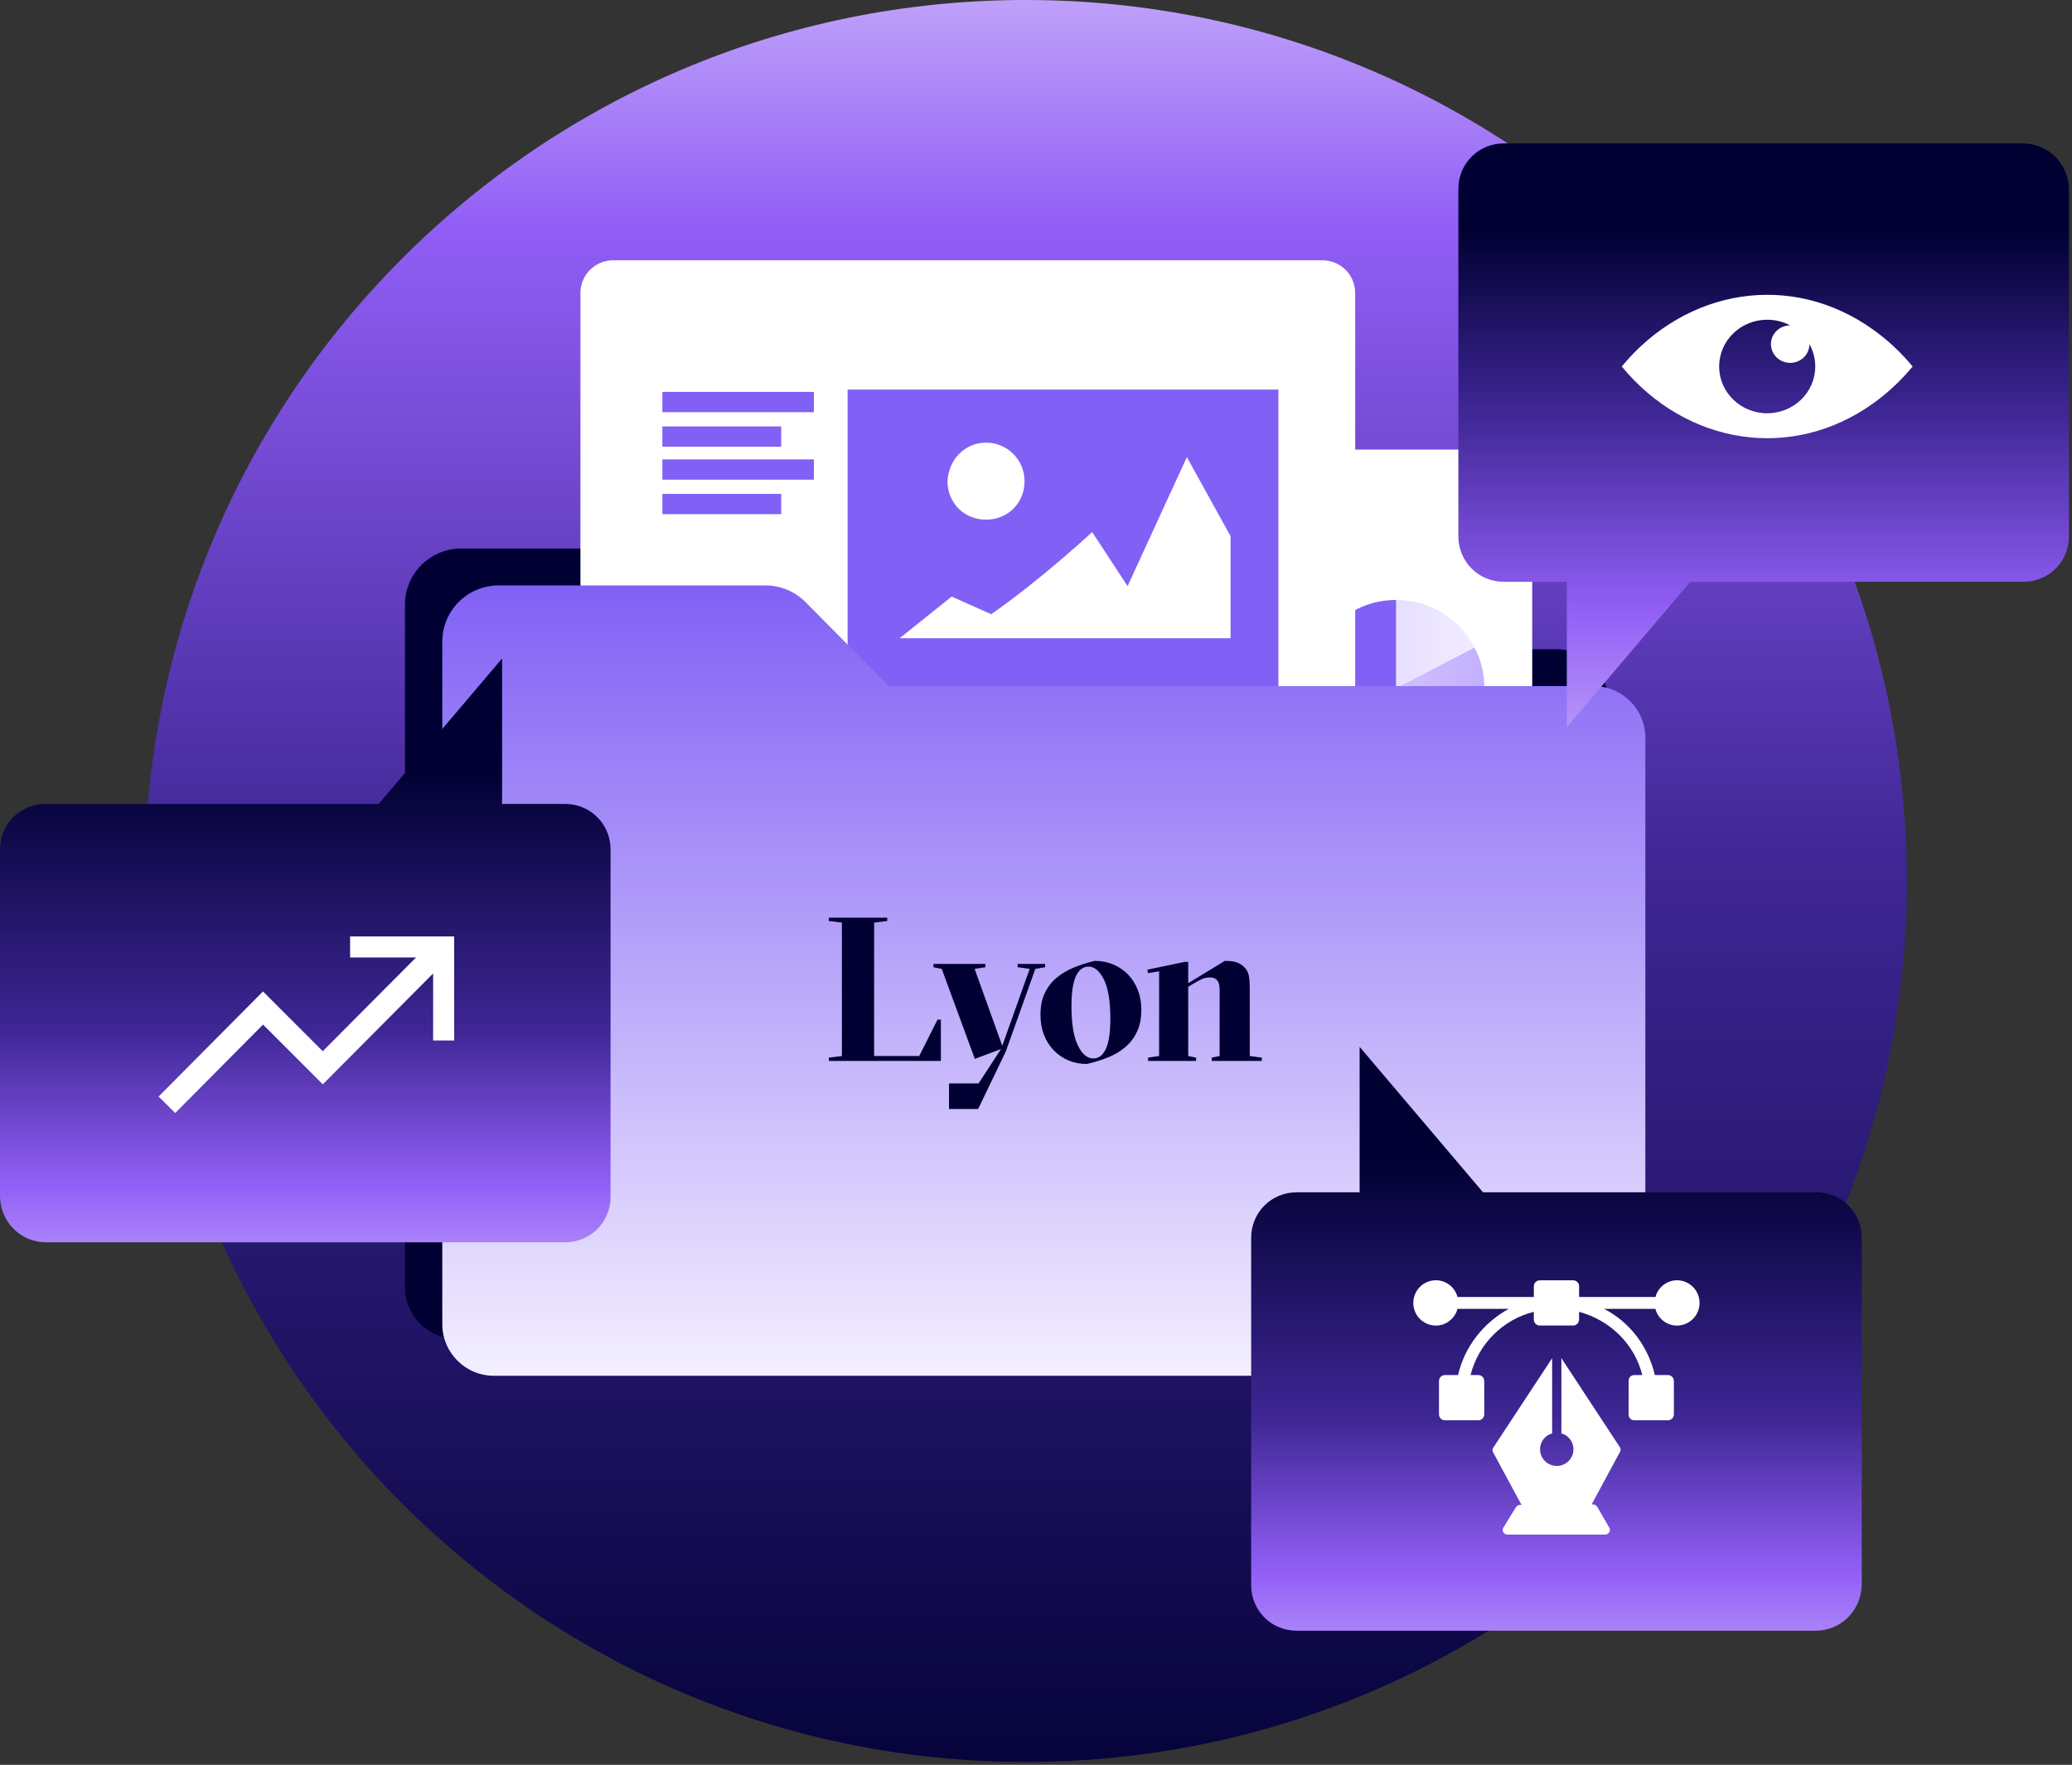
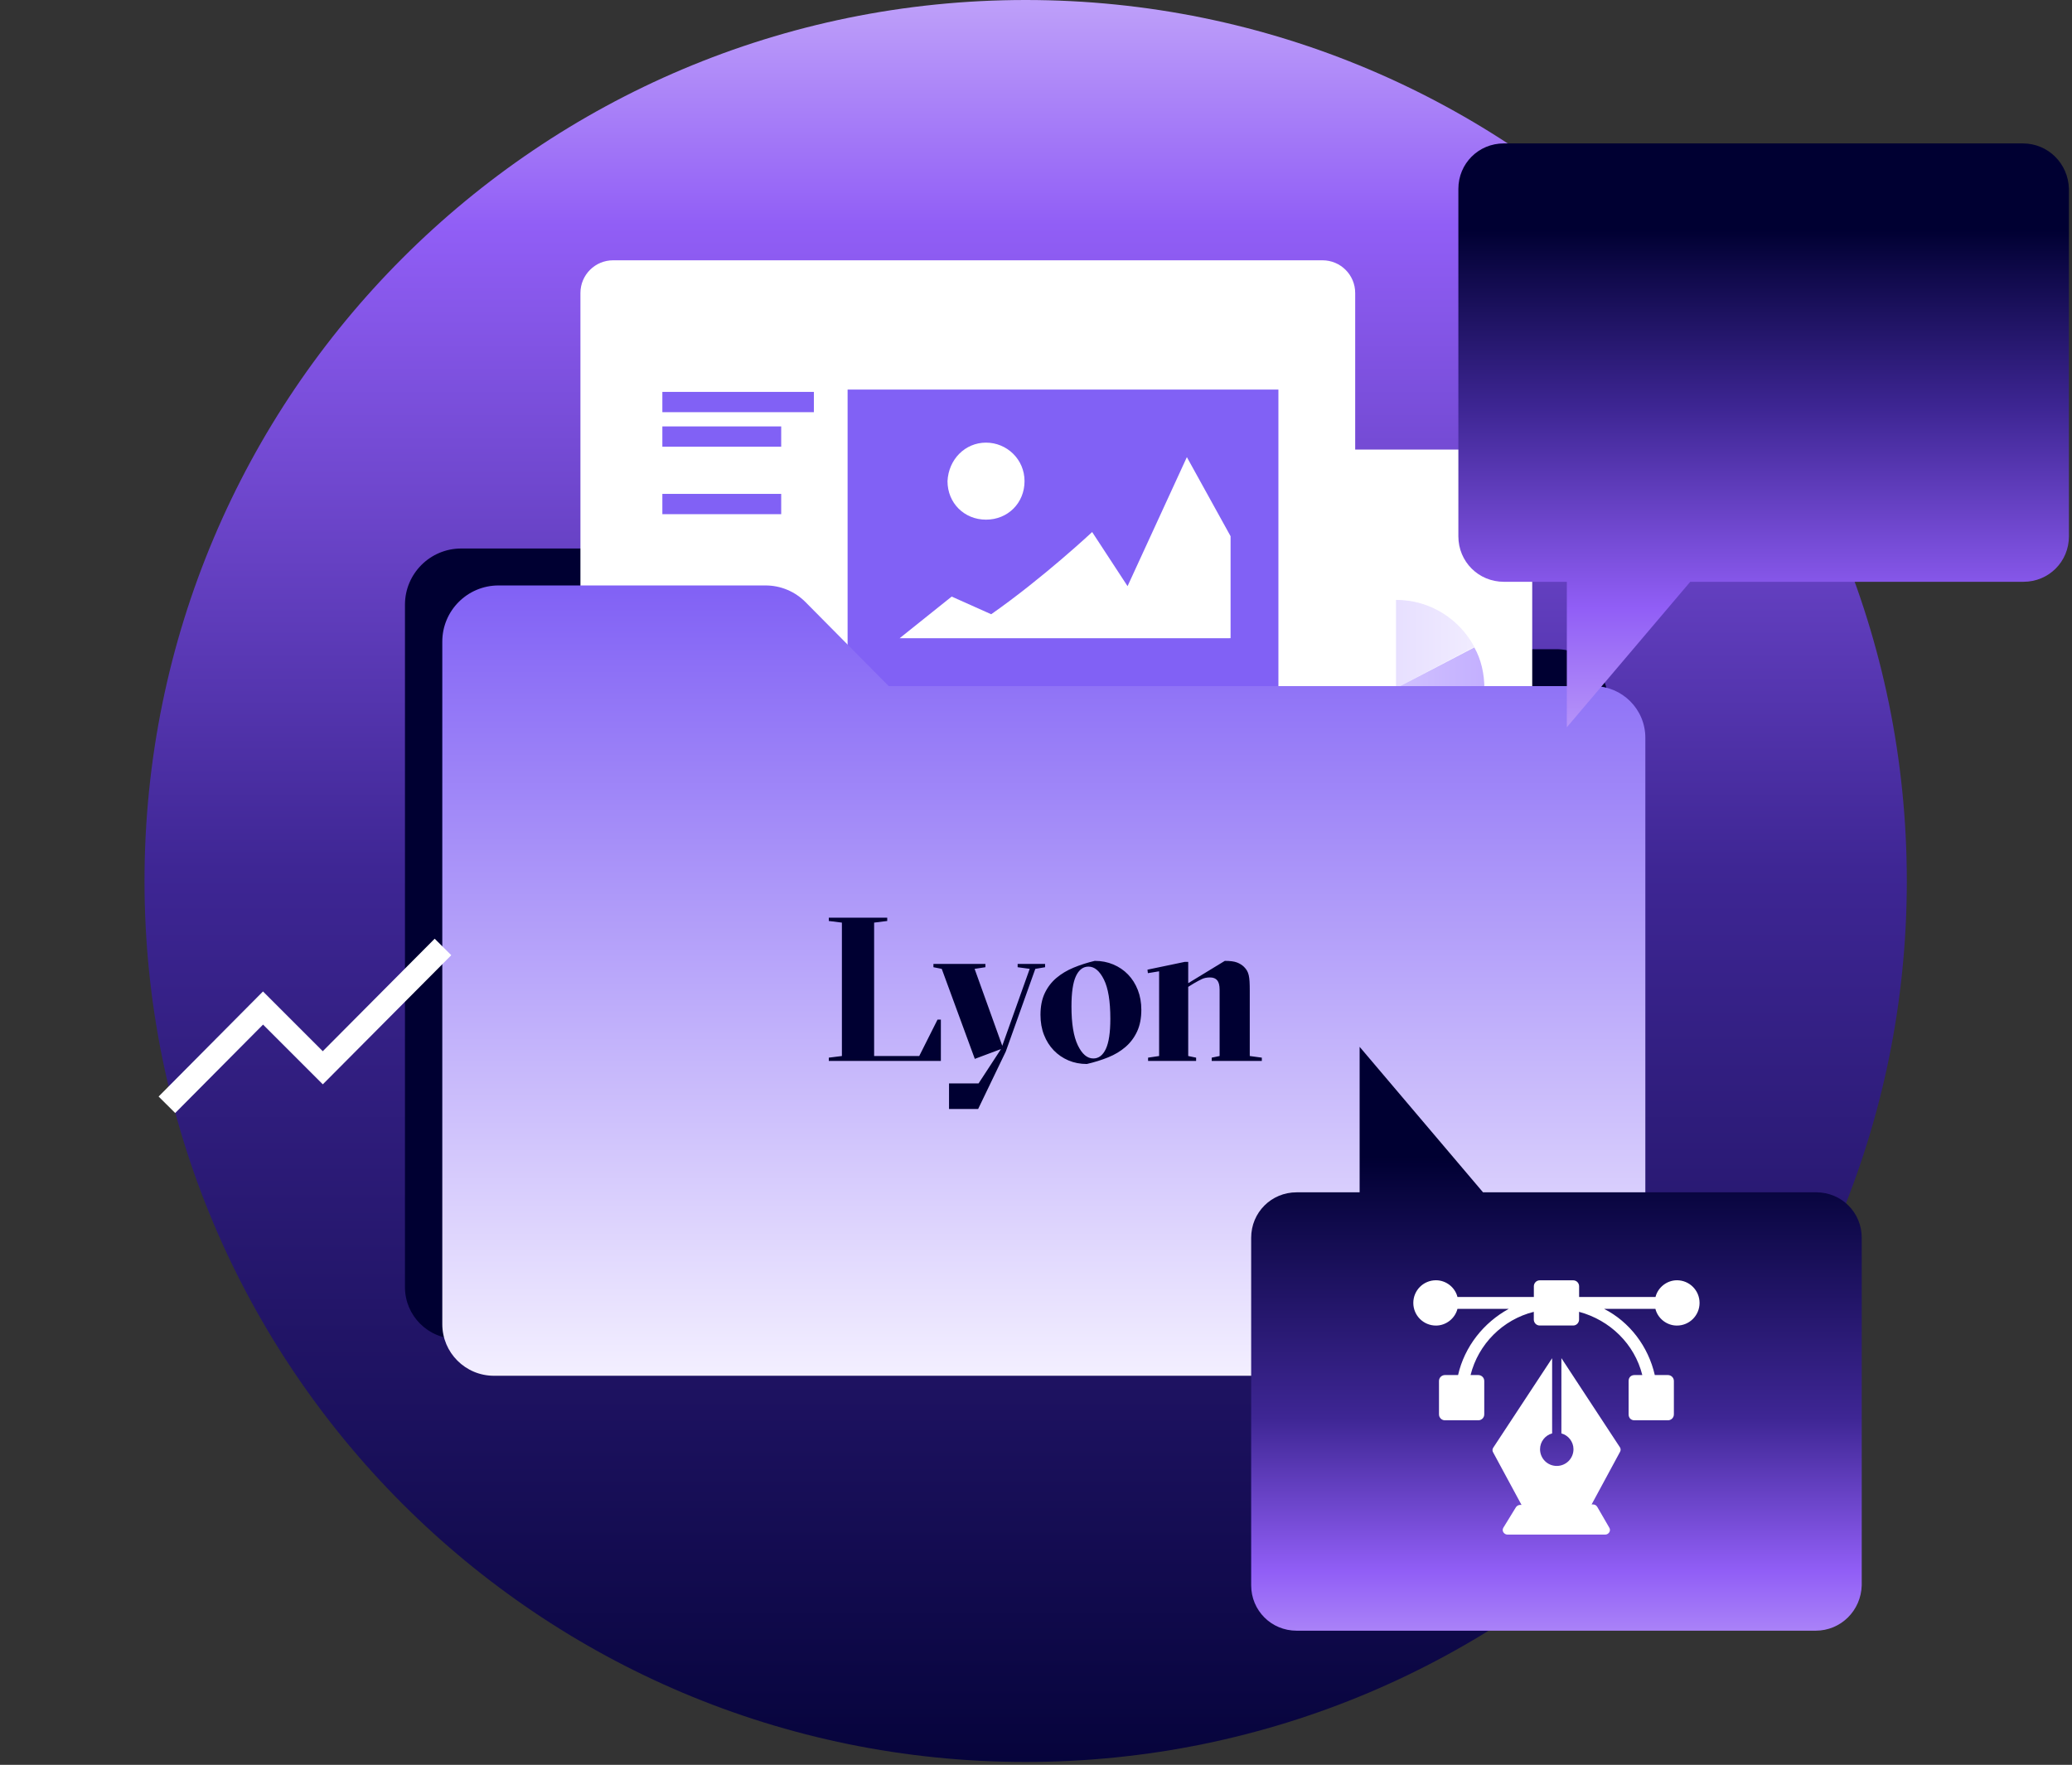
<svg xmlns="http://www.w3.org/2000/svg" width="520" height="443" viewBox="0 0 520 443" fill="none">
  <rect x="0" y="0" width="520" height="443" fill="#333333" stroke="none" />
  <path d="M257.404 1.1185e-05C135.272 5.07915e-07 36.266 99.007 36.266 221.139C36.266 343.27 135.272 442.277 257.404 442.277C379.536 442.277 478.543 343.27 478.543 221.139C478.543 99.007 379.536 2.18621e-05 257.404 1.1185e-05Z" fill="url(#paint0_linear_739_1314)" />
  <path d="M390.592 336.062H114.598C107.433 336.062 101.633 330.262 101.633 323.097V151.784C101.633 144 107.951 137.682 115.735 137.682H182.772C186.537 137.682 190.139 139.185 192.792 141.864L213.681 162.955H390.592C397.756 162.955 403.557 168.755 403.557 175.92V323.097C403.557 330.262 397.756 336.062 390.592 336.062Z" fill="#000032" />
  <path d="M376.334 112.85H198.299C193.77 112.85 190.098 116.522 190.098 121.051V325.446C190.098 329.975 193.77 333.647 198.299 333.647H376.334C380.863 333.647 384.535 329.975 384.535 325.446V121.051C384.535 116.522 380.863 112.85 376.334 112.85Z" fill="white" />
-   <path d="M350.361 150.596V172.773L367.622 186.812C363.553 191.866 357.374 195.089 350.361 195.089C338.015 195.089 328.184 185.131 328.184 172.912C328.184 160.705 338.002 150.596 350.361 150.596Z" fill="#8161F5" />
  <path opacity="0.6" d="M372.533 172.901C372.533 178.233 370.713 183.149 367.617 186.801L350.355 172.762L370.005 162.514C371.686 165.458 372.533 169.11 372.533 172.901Z" fill="url(#paint1_linear_739_1314)" />
  <path opacity="0.2" d="M370.005 162.372L350.355 172.759V150.582C358.91 150.582 366.214 155.359 370.005 162.372Z" fill="url(#paint2_linear_739_1314)" />
  <path d="M331.905 65.338H153.869C149.339 65.338 145.668 69.01 145.668 73.539V277.934C145.668 282.463 149.339 286.135 153.869 286.135H331.905C336.434 286.135 340.106 282.463 340.106 277.934V73.539C340.106 69.01 336.434 65.338 331.905 65.338Z" fill="white" />
  <path d="M212.719 97.787V173.518H320.837V97.787H212.719ZM247.456 111.106C252.675 111.106 257.123 115.289 257.123 120.773C257.123 126.257 252.941 130.44 247.456 130.44C241.972 130.44 237.79 126.257 237.79 120.773C238.055 115.289 242.225 111.106 247.456 111.106ZM308.567 160.199H225.785L238.838 149.748L248.758 154.184C261.812 145.048 274.094 133.548 274.094 133.548L282.978 147.133L297.863 114.745L308.832 134.597V160.186H308.567V160.199Z" fill="#8161F5" />
  <path d="M399.959 345.337H123.965C116.8 345.337 111 339.537 111 332.372V161.059C111 153.275 117.318 146.957 125.102 146.957H192.139C195.905 146.957 199.506 148.461 202.16 151.14L223.048 172.23H399.959C407.124 172.23 412.924 178.03 412.924 185.195V332.372C412.924 339.537 407.124 345.337 399.959 345.337Z" fill="url(#paint3_linear_739_1314)" />
  <path d="M204.254 98.371H166.23V103.464H204.254V98.371Z" fill="#8161F5" />
  <path d="M196.053 107.037H166.23V112.13H196.053V107.037Z" fill="#8161F5" />
-   <path d="M204.254 115.314H166.23V120.407H204.254V115.314Z" fill="#8161F5" />
  <path d="M196.053 123.973H166.23V129.065H196.053V123.973Z" fill="#8161F5" />
-   <path d="M11.562 311.837H141.82C148.176 311.837 153.23 306.783 153.23 300.427V213.21C153.23 206.853 148.176 201.799 141.82 201.799H126.011V165.279L95.039 201.799H11.411C5.055 201.799 0 206.853 0 213.21V300.427C0.164 306.783 5.219 311.837 11.575 311.837H11.562Z" fill="url(#paint4_linear_739_1314)" />
  <path d="M111.173 237.699L81.009 268.027L66.01 253.027L41.887 277.315" stroke="white" stroke-width="5.87" stroke-miterlimit="10" />
-   <path d="M111.342 261.178V237.699H87.863" stroke="white" stroke-width="5.28" stroke-miterlimit="10" />
  <path d="M455.668 409.328H325.411C319.055 409.328 314 404.273 314 397.917V310.7C314 304.344 319.055 299.289 325.411 299.289H341.219V262.77L372.191 299.289H455.819C462.176 299.289 467.23 304.344 467.23 310.7V397.917C467.066 404.273 462.011 409.328 455.655 409.328H455.668Z" fill="url(#paint5_linear_739_1314)" />
  <path d="M391.856 340.928V359.807C393.599 360.274 394.888 361.904 394.888 363.774C394.888 366.1 393.018 367.97 390.693 367.97C388.368 367.97 386.498 366.1 386.498 363.774C386.498 361.904 387.774 360.274 389.53 359.807V340.928L374.733 363.421C374.506 363.775 374.506 364.242 374.733 364.583L381.847 377.75H381.494C381.14 377.75 380.672 377.978 380.445 378.332L377.298 383.462C377.071 383.816 377.071 384.284 377.298 384.625C377.526 384.966 377.88 385.206 378.347 385.206H402.824C403.292 385.206 403.645 384.979 403.873 384.625C404.1 384.271 404.1 383.803 403.873 383.462L400.84 378.218C400.613 377.864 400.259 377.637 399.791 377.637H399.437L406.552 364.47C406.779 364.116 406.779 363.648 406.552 363.307L391.868 340.928H391.856Z" fill="white" />
  <path d="M420.869 321.363C418.329 321.363 416.08 323.158 415.473 325.559H396.303V322.867C396.303 322.121 395.709 321.376 394.812 321.376H386.434C385.537 321.376 384.943 322.121 384.943 322.867V325.559H365.774C365.18 323.158 362.93 321.363 360.378 321.363C357.231 321.363 354.691 323.903 354.691 327.05C354.691 330.196 357.231 332.736 360.378 332.736C362.918 332.736 365.167 330.942 365.774 328.541H378.65C372.357 331.991 367.568 337.968 365.925 345.158H362.627C361.882 345.158 361.136 345.752 361.136 346.649V355.027C361.136 355.924 361.882 356.518 362.627 356.518H371.005C371.751 356.518 372.496 355.924 372.496 355.027V346.649C372.496 345.752 371.751 345.158 371.005 345.158H369.059C371.005 337.374 377.146 331.232 384.931 329.286V331.232C384.931 331.978 385.524 332.724 386.422 332.724H394.8C395.697 332.724 396.291 331.978 396.291 331.232V329.286C404.075 331.384 410.216 337.374 412.162 345.158H410.216C409.319 345.158 408.725 345.752 408.725 346.649V355.027C408.725 355.924 409.319 356.518 410.216 356.518H418.594C419.34 356.518 420.085 355.924 420.085 355.027V346.649C420.085 345.752 419.34 345.158 418.594 345.158H415.296C413.653 337.968 409.003 331.839 402.571 328.541H415.448C416.042 330.942 418.291 332.736 420.843 332.736C423.99 332.736 426.53 330.196 426.53 327.05C426.53 323.903 423.99 321.363 420.843 321.363H420.869Z" fill="white" />
  <path d="M507.668 36H377.411C371.055 36 366 41.055 366 47.411V134.628C366 140.984 371.055 146.039 377.411 146.039H393.219V182.558L424.191 146.039H507.819C514.176 146.039 519.23 140.984 519.23 134.628V47.411C519.066 41.055 514.011 36 507.655 36H507.668Z" fill="url(#paint6_linear_739_1314)" />
  <path d="M230.699 265.074H219.375V231.59L222.662 231.179V230.357H208V231.179L211.287 231.59V265.075L208 265.485V266.306H236.125V255.933H235.29L230.698 265.074H230.699ZM262.28 241.962H255.392V242.784L258.42 243.195L251.532 262.505L244.591 243.195L247.303 242.784V241.962H234.258V242.784L236.345 243.195L244.642 265.792L251.217 263.327L245.582 271.956H238.172V278.376H245.477L252.418 263.946L259.828 243.198L262.28 242.787V241.966V241.962ZM283.095 244.608C282.052 243.531 280.815 242.691 279.389 242.092C277.962 241.492 276.415 241.191 274.745 241.191C272.867 241.637 271.101 242.202 269.449 242.887C267.796 243.572 266.352 244.438 265.117 245.48C263.883 246.526 262.907 247.799 262.195 249.306C261.481 250.813 261.125 252.628 261.125 254.749C261.125 256.599 261.42 258.277 262.012 259.783C262.603 261.29 263.421 262.582 264.465 263.661C265.508 264.74 266.734 265.579 268.143 266.179C269.552 266.778 271.092 267.077 272.762 267.077C274.674 266.633 276.457 266.076 278.111 265.409C279.763 264.741 281.208 263.878 282.443 262.816C283.677 261.755 284.651 260.463 285.365 258.938C286.077 257.415 286.435 255.592 286.435 253.469C286.435 251.654 286.138 249.995 285.548 248.487C284.956 246.982 284.139 245.69 283.096 244.609L283.095 244.608ZM277.537 263.276C276.789 264.887 275.736 265.691 274.38 265.691C272.849 265.691 271.554 264.586 270.493 262.377C269.431 260.169 268.901 256.926 268.901 252.645C268.901 249.154 269.275 246.611 270.022 245.02C270.77 243.427 271.822 242.632 273.179 242.632C274.674 242.632 275.962 243.711 277.04 245.868C278.118 248.026 278.657 251.311 278.657 255.728C278.657 259.153 278.284 261.669 277.536 263.276H277.537ZM313.647 265.074V248.69C313.647 247.765 313.629 246.994 313.595 246.379C313.56 245.763 313.49 245.232 313.387 244.786C313.282 244.342 313.133 243.957 312.943 243.632C312.751 243.307 312.499 242.99 312.186 242.681C311.733 242.237 311.159 241.876 310.465 241.604C309.768 241.331 308.741 241.193 307.386 241.193L298.201 246.791V241.45H297.314L287.973 243.401L288.078 244.274L290.896 243.812V265.074L288.129 265.485V266.306H300.184V265.485L298.201 265.074V247.715L299.61 246.842C300.375 246.398 301.045 246.038 301.619 245.763C302.193 245.491 302.88 245.352 303.68 245.352C304.479 245.352 305.08 245.592 305.48 246.071C305.879 246.55 306.08 247.337 306.08 248.433V265.074L304.097 265.485V266.306H316.674V265.485L313.648 265.074H313.647Z" fill="#000032" />
-   <path d="M470.194 82.811C449.539 67.965 423.139 72.446 407 91.999C423.139 111.561 449.539 116.032 470.194 101.187C473.869 98.541 477.147 95.444 480 91.999C477.147 88.544 473.869 85.447 470.194 82.811ZM443.505 103.738C436.852 103.738 431.446 98.485 431.446 91.999C431.446 85.512 436.842 80.259 443.505 80.259C445.584 80.259 447.537 80.768 449.249 81.671C446.59 81.69 444.443 83.79 444.443 86.379C444.443 88.967 446.609 91.085 449.278 91.085C451.947 91.085 454.094 88.996 454.113 86.407C455.041 88.073 455.564 89.975 455.564 91.999C455.564 98.475 450.168 103.738 443.505 103.738Z" fill="white" />
  <defs>
    <linearGradient id="paint0_linear_739_1314" x1="257.404" y1="467" x2="257.404" y2="-114.355" gradientUnits="userSpaceOnUse">
      <stop stop-color="#000032" />
      <stop offset="0.428" stop-color="#3E2694" />
      <stop offset="0.706" stop-color="#915EF6" />
      <stop offset="0.943" stop-color="white" />
    </linearGradient>
    <linearGradient id="paint1_linear_739_1314" x1="393.661" y1="174.657" x2="344.669" y2="174.657" gradientUnits="userSpaceOnUse">
      <stop stop-color="#8861FF" />
      <stop offset="1" stop-color="#B69EFF" />
    </linearGradient>
    <linearGradient id="paint2_linear_739_1314" x1="350.355" y1="161.677" x2="370.005" y2="161.677" gradientUnits="userSpaceOnUse">
      <stop stop-color="#8861FF" />
      <stop offset="1" stop-color="#B69EFF" />
    </linearGradient>
    <linearGradient id="paint3_linear_739_1314" x1="261.968" y1="345.337" x2="261.968" y2="146.944" gradientUnits="userSpaceOnUse">
      <stop stop-color="#F3EFFF" />
      <stop offset="1" stop-color="#8161F5" />
    </linearGradient>
    <linearGradient id="paint4_linear_739_1314" x1="76.615" y1="165" x2="76.615" y2="364" gradientUnits="userSpaceOnUse">
      <stop offset="0.14" stop-color="#000032" />
      <stop offset="0.469" stop-color="#3E2694" />
      <stop offset="0.663" stop-color="#915EF6" />
      <stop offset="1" stop-color="white" />
    </linearGradient>
    <linearGradient id="paint5_linear_739_1314" x1="390.615" y1="262.49" x2="390.615" y2="461.49" gradientUnits="userSpaceOnUse">
      <stop offset="0.14" stop-color="#000032" />
      <stop offset="0.469" stop-color="#3E2694" />
      <stop offset="0.663" stop-color="#915EF6" />
      <stop offset="1" stop-color="white" />
    </linearGradient>
    <linearGradient id="paint6_linear_739_1314" x1="442.615" y1="35.701" x2="442.615" y2="242.701" gradientUnits="userSpaceOnUse">
      <stop offset="0.106" stop-color="#000032" />
      <stop offset="0.324" stop-color="#3E2694" />
      <stop offset="0.565" stop-color="#915EF6" />
      <stop offset="1" stop-color="white" />
    </linearGradient>
  </defs>
</svg>